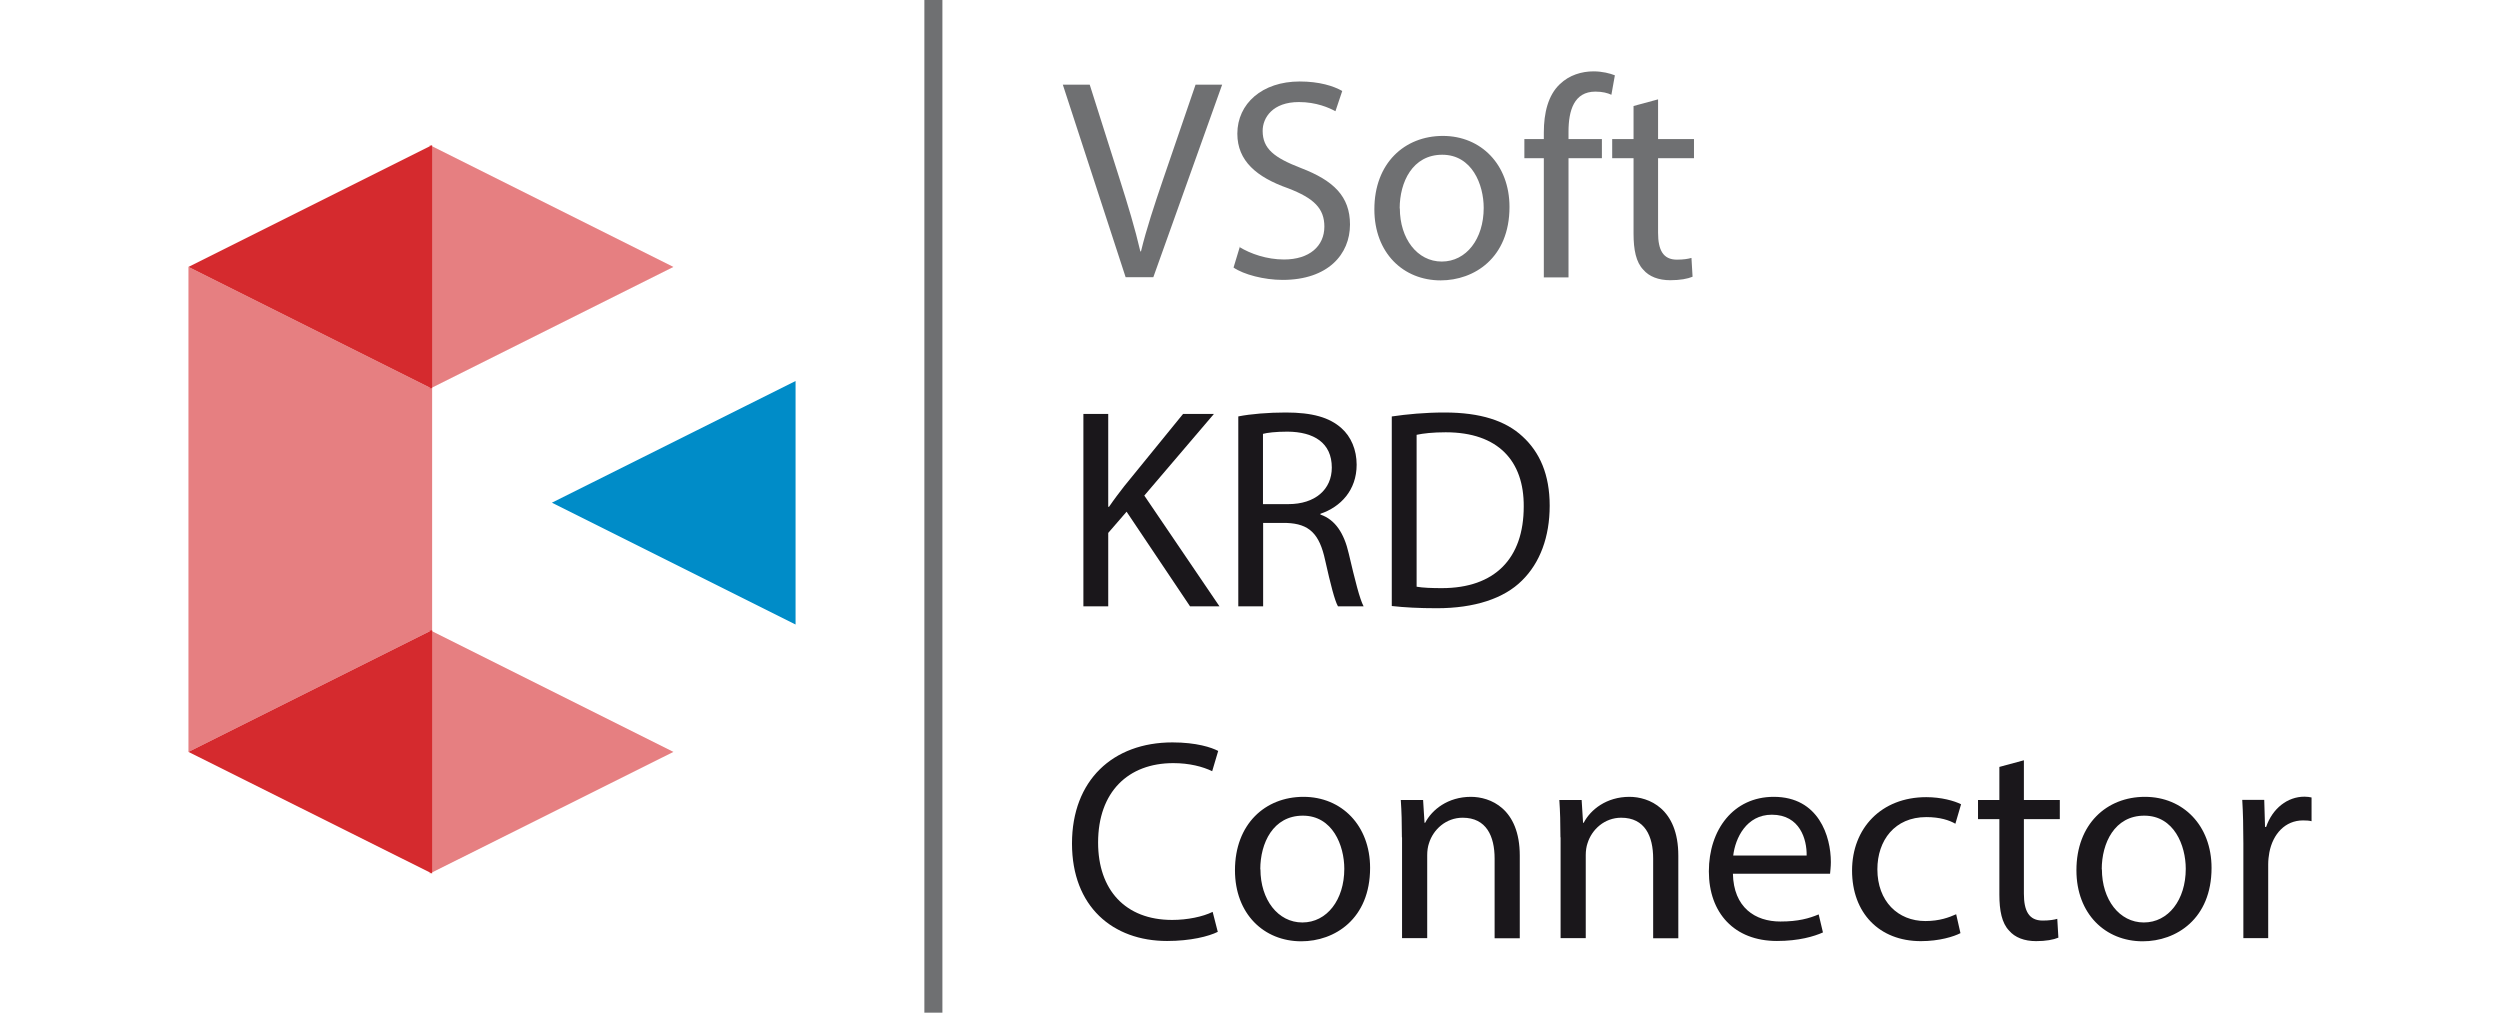
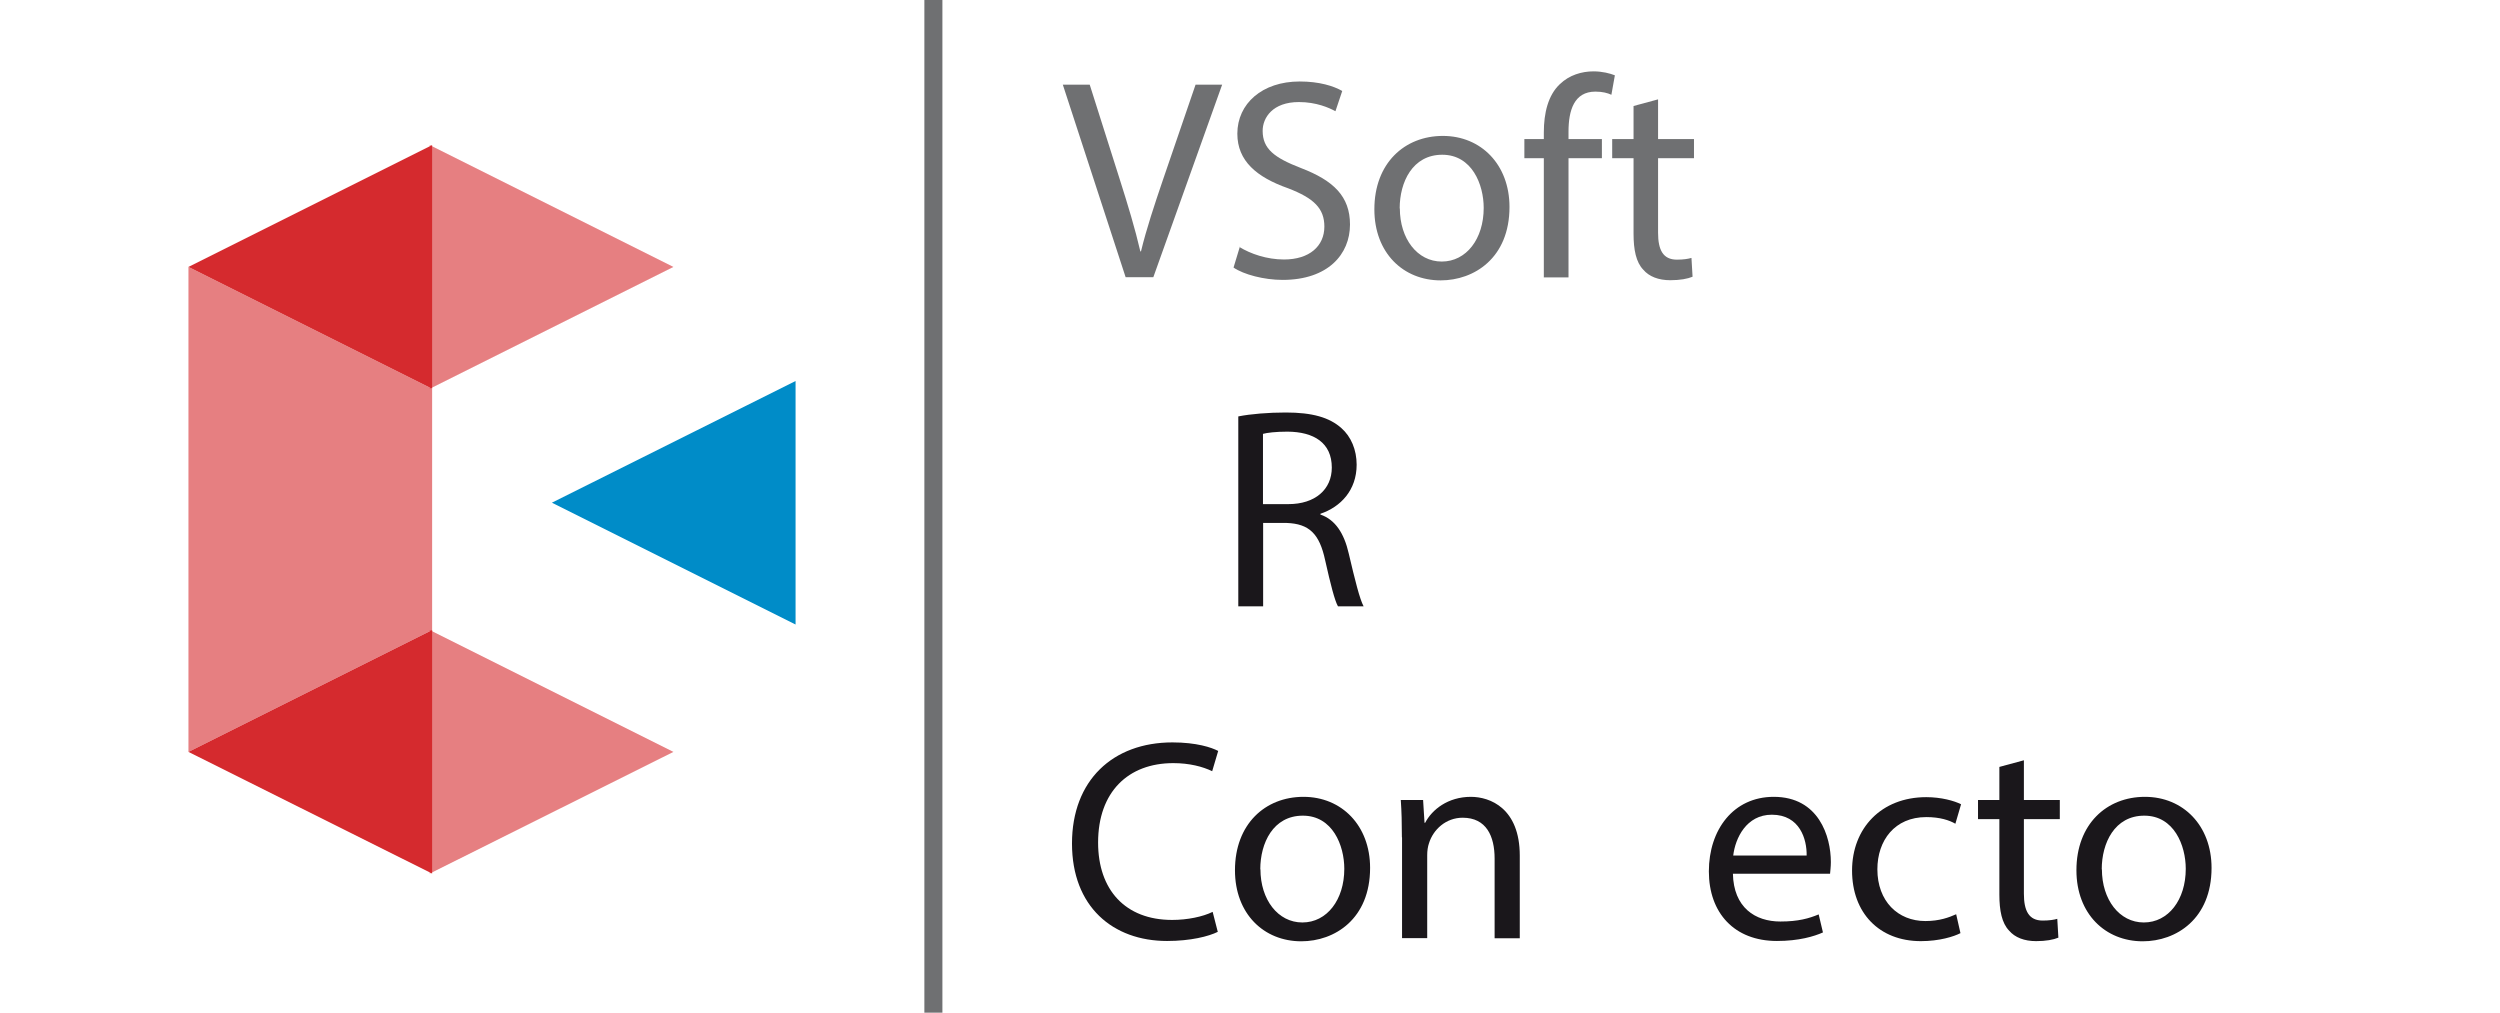
<svg xmlns="http://www.w3.org/2000/svg" id="uuid-c66e6432-4ecb-4636-a63e-ef3954f843af" data-name="Warstwa 1" width="158" height="64" viewBox="0 0 158 64">
  <defs>
    <style>      .uuid-b95c98e8-57d0-4862-a7ec-30fc3d88753d {        fill: #1a171b;      }      .uuid-7db3bfa4-b6ee-4f88-b4c4-5829fc9c2c0d {        isolation: isolate;        opacity: .6;      }      .uuid-7db3bfa4-b6ee-4f88-b4c4-5829fc9c2c0d, .uuid-588c0560-8777-4638-a8e3-02afd504349a {        fill: #d52a2e;      }      .uuid-9ac738e4-5be4-4dba-a7a1-1cb49f3f5985 {        fill: #6f7072;      }      .uuid-53946415-d2a3-4c93-9172-c428c4ea8021 {        fill: #008cc8;      }    </style>
  </defs>
  <polygon class="uuid-53946415-d2a3-4c93-9172-c428c4ea8021" points="34.88 31.77 50.28 39.47 50.28 24.08 34.88 31.77 34.88 31.77" />
  <polygon class="uuid-7db3bfa4-b6ee-4f88-b4c4-5829fc9c2c0d" points="42.56 47.52 27.16 55.21 27.16 39.82 42.56 47.52 42.56 47.52" />
  <polygon class="uuid-7db3bfa4-b6ee-4f88-b4c4-5829fc9c2c0d" points="42.56 16.87 27.16 24.57 27.16 9.17 42.56 16.87 42.56 16.87" />
  <polygon class="uuid-588c0560-8777-4638-a8e3-02afd504349a" points="11.91 47.52 27.31 55.21 27.31 39.82 11.91 47.52 11.91 47.52" />
  <polygon class="uuid-588c0560-8777-4638-a8e3-02afd504349a" points="11.91 16.87 27.31 24.57 27.31 9.17 11.91 16.87 11.91 16.87" />
  <polygon class="uuid-7db3bfa4-b6ee-4f88-b4c4-5829fc9c2c0d" points="11.91 16.87 11.91 32.13 11.91 32.26 11.91 47.52 27.17 39.89 27.31 39.97 27.31 24.57 11.91 16.87" />
  <g id="uuid-a166c307-ff53-4dee-bddb-eef8765f1c14" data-name="uuid-ae8b20da-e1b0-48dc-b250-e8da96268c77">
    <g id="uuid-74b502db-f931-47a4-b9fb-48d8b6c2ef43" data-name="uuid-9c9f58ec-77eb-4f85-9fba-231b698d78b2">
      <rect class="uuid-9ac738e4-5be4-4dba-a7a1-1cb49f3f5985" x="58.42" width="1.14" height="64" />
    </g>
  </g>
  <path class="uuid-9ac738e4-5be4-4dba-a7a1-1cb49f3f5985" d="M71.14,17.52l-3.97-12.17h1.7l1.9,5.99c.52,1.64,.97,3.12,1.3,4.55h.04c.34-1.41,.85-2.94,1.39-4.53l2.06-6.01h1.68l-4.35,12.17h-1.73Z" />
  <path class="uuid-9ac738e4-5be4-4dba-a7a1-1cb49f3f5985" d="M78.33,15.61c.7,.43,1.73,.79,2.82,.79,1.61,0,2.55-.85,2.55-2.08,0-1.14-.65-1.79-2.29-2.42-1.99-.7-3.21-1.73-3.21-3.45,0-1.9,1.57-3.3,3.94-3.3,1.25,0,2.15,.29,2.69,.6l-.43,1.28c-.4-.22-1.21-.58-2.31-.58-1.66,0-2.29,.99-2.29,1.82,0,1.14,.74,1.7,2.42,2.35,2.06,.79,3.1,1.79,3.1,3.57,0,1.88-1.39,3.5-4.26,3.5-1.17,0-2.46-.34-3.1-.78l.4-1.32h0Z" />
  <path class="uuid-9ac738e4-5be4-4dba-a7a1-1cb49f3f5985" d="M95.4,13.08c0,3.23-2.24,4.64-4.35,4.64-2.36,0-4.19-1.73-4.19-4.49,0-2.92,1.91-4.64,4.33-4.64s4.21,1.82,4.21,4.49h0Zm-6.93,.09c0,1.91,1.1,3.36,2.65,3.36s2.65-1.43,2.65-3.39c0-1.48-.74-3.36-2.62-3.36s-2.69,1.73-2.69,3.39Z" />
  <path class="uuid-9ac738e4-5be4-4dba-a7a1-1cb49f3f5985" d="M97.57,17.52v-7.52h-1.23v-1.21h1.23v-.42c0-1.23,.27-2.35,1.01-3.05,.6-.58,1.39-.81,2.13-.81,.56,0,1.05,.13,1.35,.25l-.22,1.23c-.23-.11-.56-.2-1.01-.2-1.35,0-1.7,1.19-1.7,2.53v.47h2.11v1.21h-2.11v7.53h-1.57Z" />
  <path class="uuid-9ac738e4-5be4-4dba-a7a1-1cb49f3f5985" d="M104.79,6.28v2.51h2.27v1.21h-2.27v4.71c0,1.08,.31,1.7,1.19,1.7,.42,0,.72-.05,.92-.11l.07,1.19c-.31,.13-.79,.22-1.41,.22-.74,0-1.34-.23-1.71-.67-.45-.47-.61-1.25-.61-2.27v-4.77h-1.35v-1.21h1.35v-2.09l1.55-.42h0Z" />
  <g>
-     <path class="uuid-b95c98e8-57d0-4862-a7ec-30fc3d88753d" d="M68.47,26.16h1.57v5.87h.05c.32-.47,.65-.9,.96-1.3l3.72-4.57h1.95l-4.4,5.16,4.75,7h-1.86l-4.01-5.98-1.16,1.34v4.64h-1.57v-12.17Z" />
    <path class="uuid-b95c98e8-57d0-4862-a7ec-30fc3d88753d" d="M78.25,26.32c.79-.16,1.93-.25,3.01-.25,1.68,0,2.76,.31,3.52,.99,.61,.54,.96,1.37,.96,2.31,0,1.61-1.01,2.67-2.29,3.1v.05c.94,.32,1.5,1.19,1.79,2.46,.4,1.7,.69,2.87,.94,3.34h-1.62c-.2-.34-.47-1.39-.81-2.91-.36-1.68-1.01-2.31-2.44-2.36h-1.48v5.27h-1.57v-12Zm1.57,5.54h1.61c1.68,0,2.74-.92,2.74-2.31,0-1.57-1.14-2.26-2.8-2.27-.76,0-1.3,.07-1.55,.14v4.44Z" />
-     <path class="uuid-b95c98e8-57d0-4862-a7ec-30fc3d88753d" d="M87.96,26.32c.96-.14,2.09-.25,3.34-.25,2.26,0,3.86,.52,4.93,1.52,1.08,.99,1.71,2.4,1.71,4.37s-.61,3.61-1.75,4.73c-1.14,1.14-3.01,1.75-5.38,1.75-1.12,0-2.06-.05-2.85-.14v-11.97Zm1.57,10.76c.4,.07,.97,.09,1.59,.09,3.36,0,5.18-1.88,5.18-5.16,.02-2.87-1.61-4.69-4.93-4.69-.81,0-1.43,.07-1.84,.16v9.6Z" />
  </g>
  <path class="uuid-b95c98e8-57d0-4862-a7ec-30fc3d88753d" d="M76.97,58.89c-.58,.29-1.73,.58-3.21,.58-3.43,0-6.01-2.17-6.01-6.16s2.58-6.39,6.35-6.39c1.52,0,2.47,.32,2.89,.54l-.38,1.28c-.6-.29-1.44-.51-2.46-.51-2.85,0-4.75,1.82-4.75,5.02,0,2.98,1.71,4.89,4.68,4.89,.96,0,1.93-.2,2.56-.51l.32,1.25Z" />
  <g>
    <path class="uuid-b95c98e8-57d0-4862-a7ec-30fc3d88753d" d="M86.59,54.85c0,3.23-2.24,4.64-4.35,4.64-2.36,0-4.19-1.73-4.19-4.49,0-2.92,1.91-4.64,4.33-4.64s4.21,1.82,4.21,4.49Zm-6.93,.09c0,1.91,1.1,3.36,2.65,3.36s2.65-1.43,2.65-3.39c0-1.48-.74-3.36-2.62-3.36s-2.69,1.73-2.69,3.39Z" />
    <path class="uuid-b95c98e8-57d0-4862-a7ec-30fc3d88753d" d="M88.6,52.92c0-.9-.02-1.64-.07-2.36h1.41l.09,1.44h.04c.43-.83,1.44-1.64,2.89-1.64,1.21,0,3.09,.72,3.09,3.72v5.22h-1.59v-5.04c0-1.41-.52-2.58-2.02-2.58-1.05,0-1.86,.74-2.13,1.62-.07,.2-.11,.47-.11,.74v5.25h-1.59v-6.37Z" />
-     <path class="uuid-b95c98e8-57d0-4862-a7ec-30fc3d88753d" d="M98.62,52.92c0-.9-.02-1.64-.07-2.36h1.41l.09,1.44h.04c.43-.83,1.44-1.64,2.89-1.64,1.21,0,3.09,.72,3.09,3.72v5.22h-1.59v-5.04c0-1.41-.52-2.58-2.02-2.58-1.05,0-1.86,.74-2.13,1.62-.07,.2-.11,.47-.11,.74v5.25h-1.59v-6.37h0Z" />
    <path class="uuid-b95c98e8-57d0-4862-a7ec-30fc3d88753d" d="M109.52,55.21c.04,2.15,1.41,3.03,3,3.03,1.14,0,1.82-.2,2.42-.45l.27,1.14c-.56,.25-1.52,.54-2.91,.54-2.69,0-4.3-1.77-4.3-4.4s1.55-4.71,4.1-4.71c2.85,0,3.61,2.51,3.61,4.12,0,.32-.04,.58-.05,.74h-6.14Zm4.66-1.14c.02-1.01-.42-2.58-2.2-2.58-1.61,0-2.31,1.48-2.44,2.58h4.64Z" />
  </g>
  <path class="uuid-b95c98e8-57d0-4862-a7ec-30fc3d88753d" d="M123.91,58.97c-.42,.22-1.34,.51-2.51,.51-2.64,0-4.35-1.79-4.35-4.46s1.84-4.64,4.69-4.64c.94,0,1.77,.23,2.2,.45l-.36,1.23c-.38-.22-.97-.42-1.84-.42-2,0-3.09,1.48-3.09,3.3,0,2.02,1.3,3.27,3.03,3.27,.9,0,1.5-.23,1.95-.43l.27,1.19Z" />
  <path class="uuid-b95c98e8-57d0-4862-a7ec-30fc3d88753d" d="M127.91,48.05v2.51h2.27v1.21h-2.27v4.71c0,1.08,.31,1.7,1.19,1.7,.42,0,.72-.05,.92-.11l.07,1.19c-.31,.13-.79,.22-1.41,.22-.74,0-1.34-.23-1.71-.67-.45-.47-.61-1.25-.61-2.27v-4.77h-1.35v-1.21h1.35v-2.09l1.55-.42h0Z" />
  <g>
    <path class="uuid-b95c98e8-57d0-4862-a7ec-30fc3d88753d" d="M139.77,54.85c0,3.23-2.24,4.64-4.35,4.64-2.36,0-4.19-1.73-4.19-4.49,0-2.92,1.91-4.64,4.33-4.64s4.21,1.82,4.21,4.49Zm-6.93,.09c0,1.91,1.1,3.36,2.65,3.36s2.65-1.43,2.65-3.39c0-1.48-.74-3.36-2.62-3.36s-2.69,1.73-2.69,3.39Z" />
-     <path class="uuid-b95c98e8-57d0-4862-a7ec-30fc3d88753d" d="M141.78,53.28c0-1.03-.02-1.91-.07-2.73h1.39l.05,1.71h.07c.4-1.17,1.35-1.91,2.42-1.91,.18,0,.31,.02,.45,.05v1.5c-.16-.04-.32-.05-.54-.05-1.12,0-1.91,.85-2.13,2.04-.04,.22-.07,.47-.07,.74v4.66h-1.57v-6.01h0Z" />
  </g>
</svg>